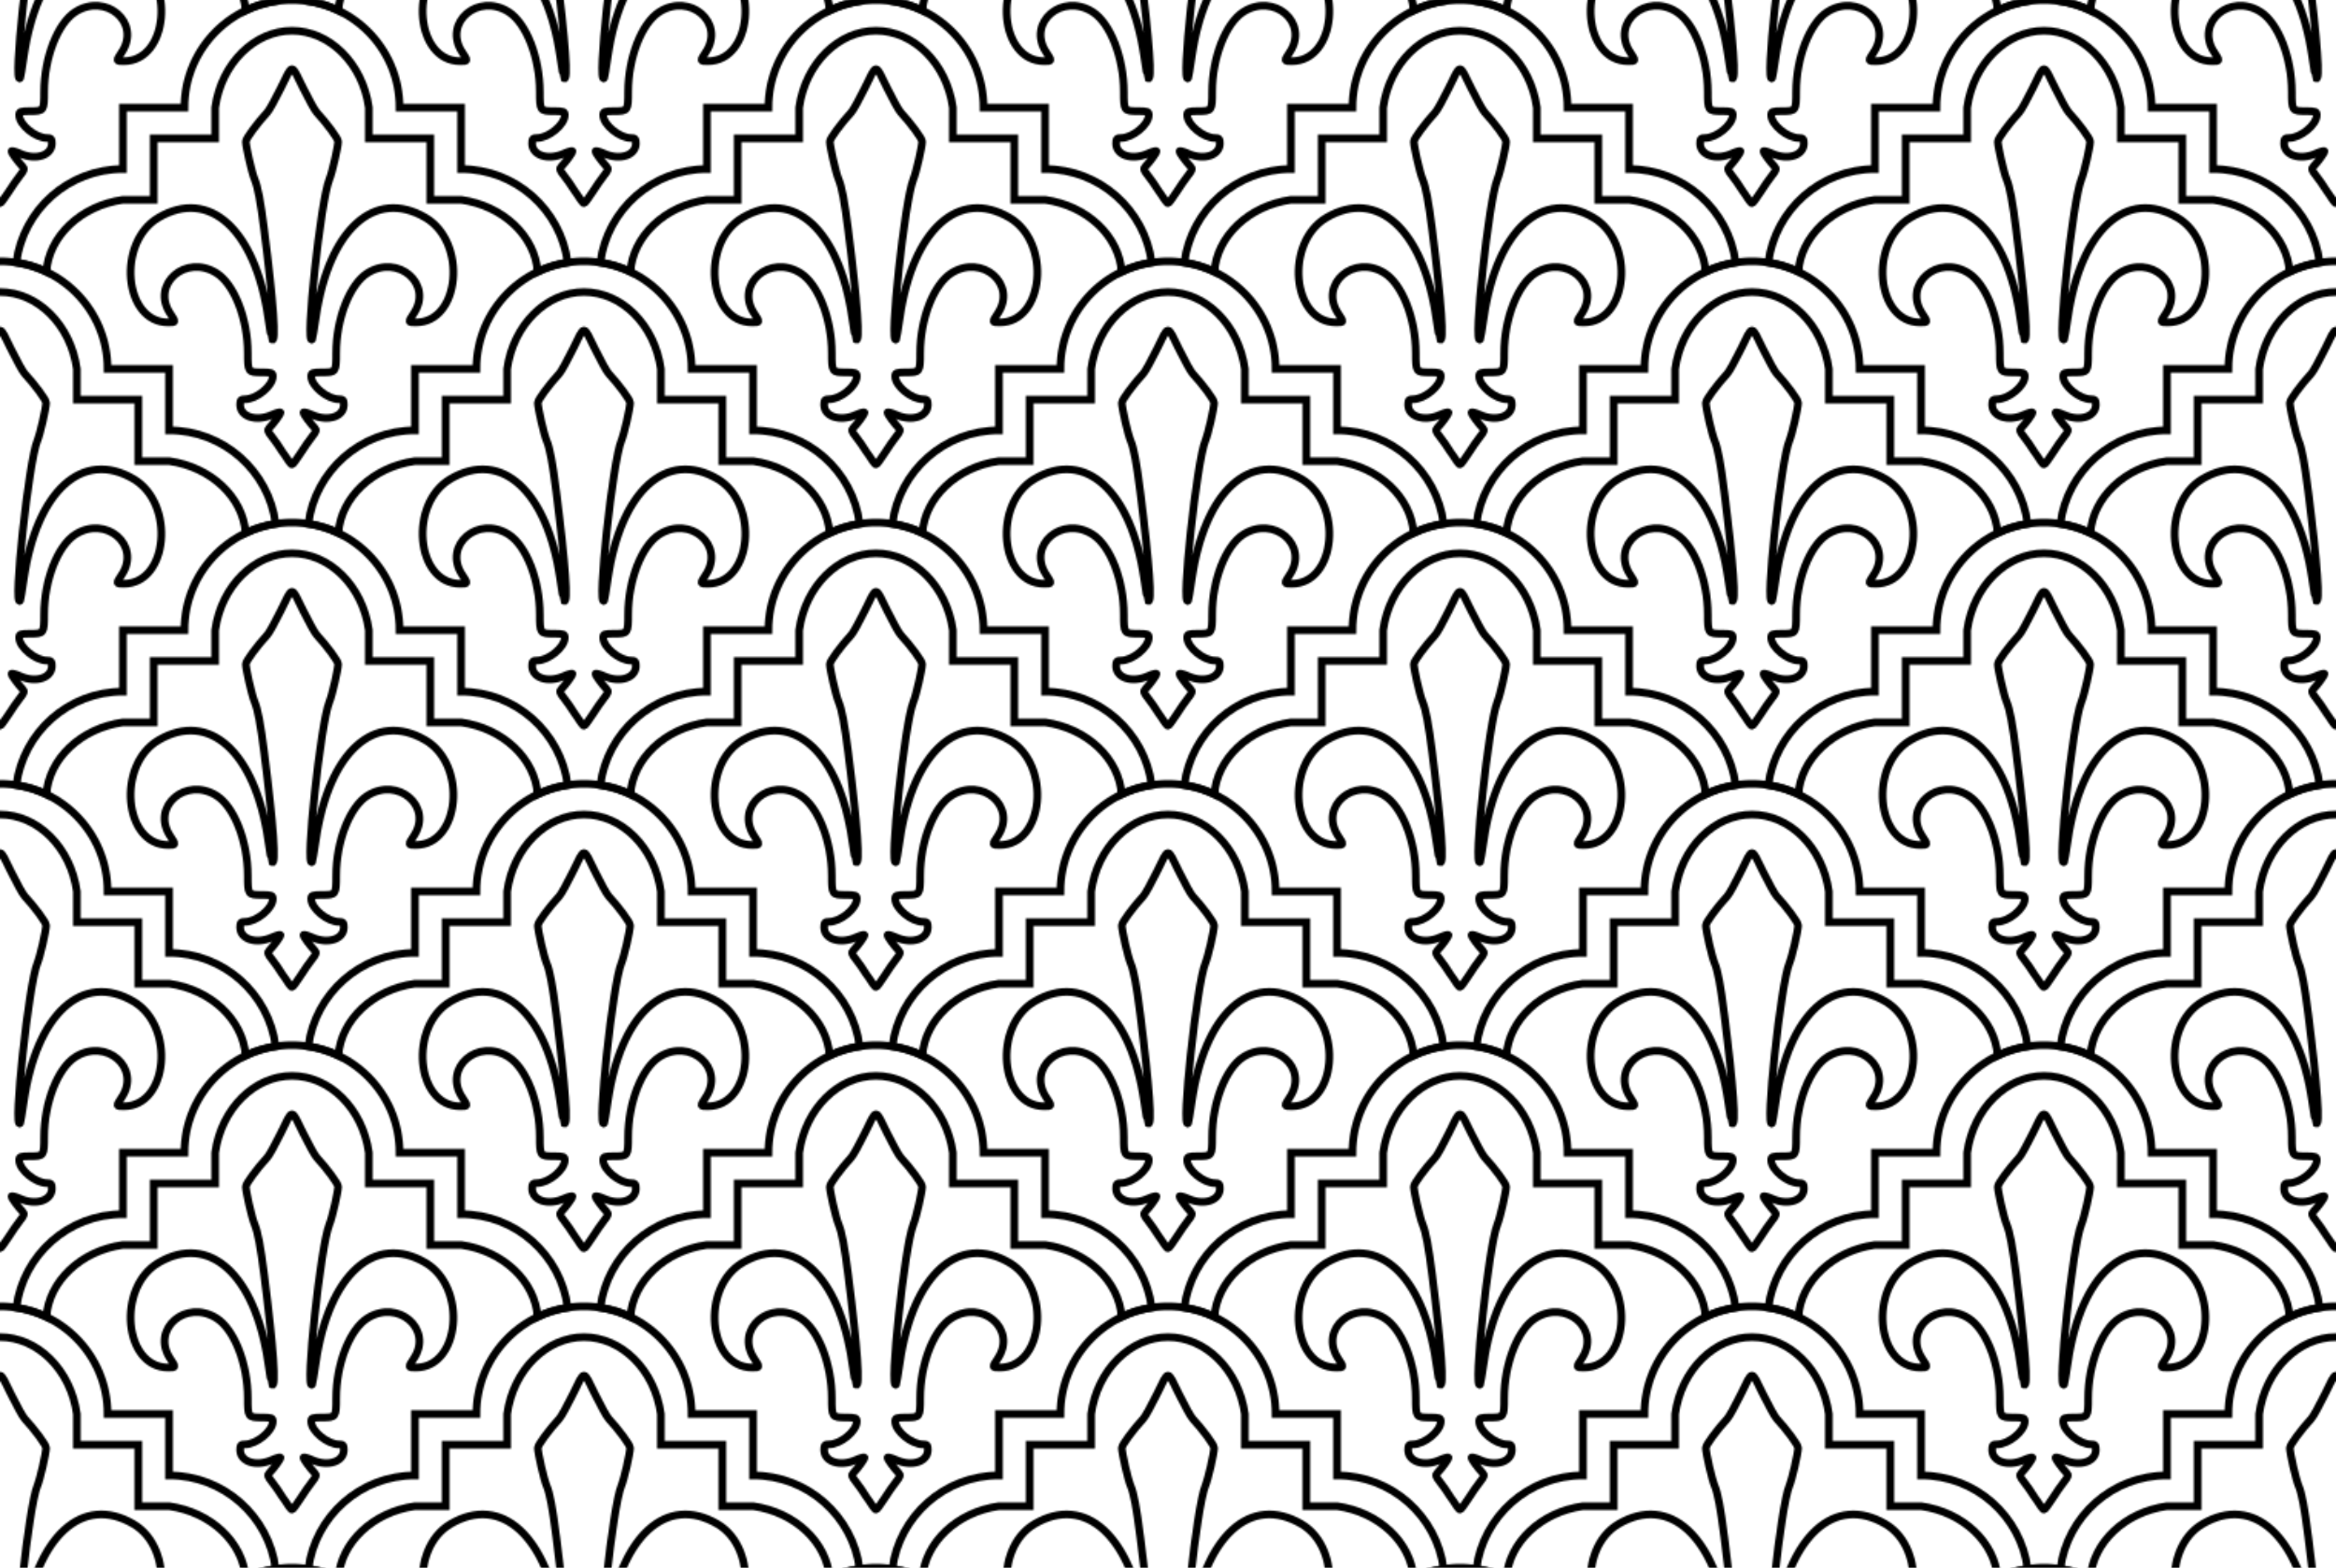
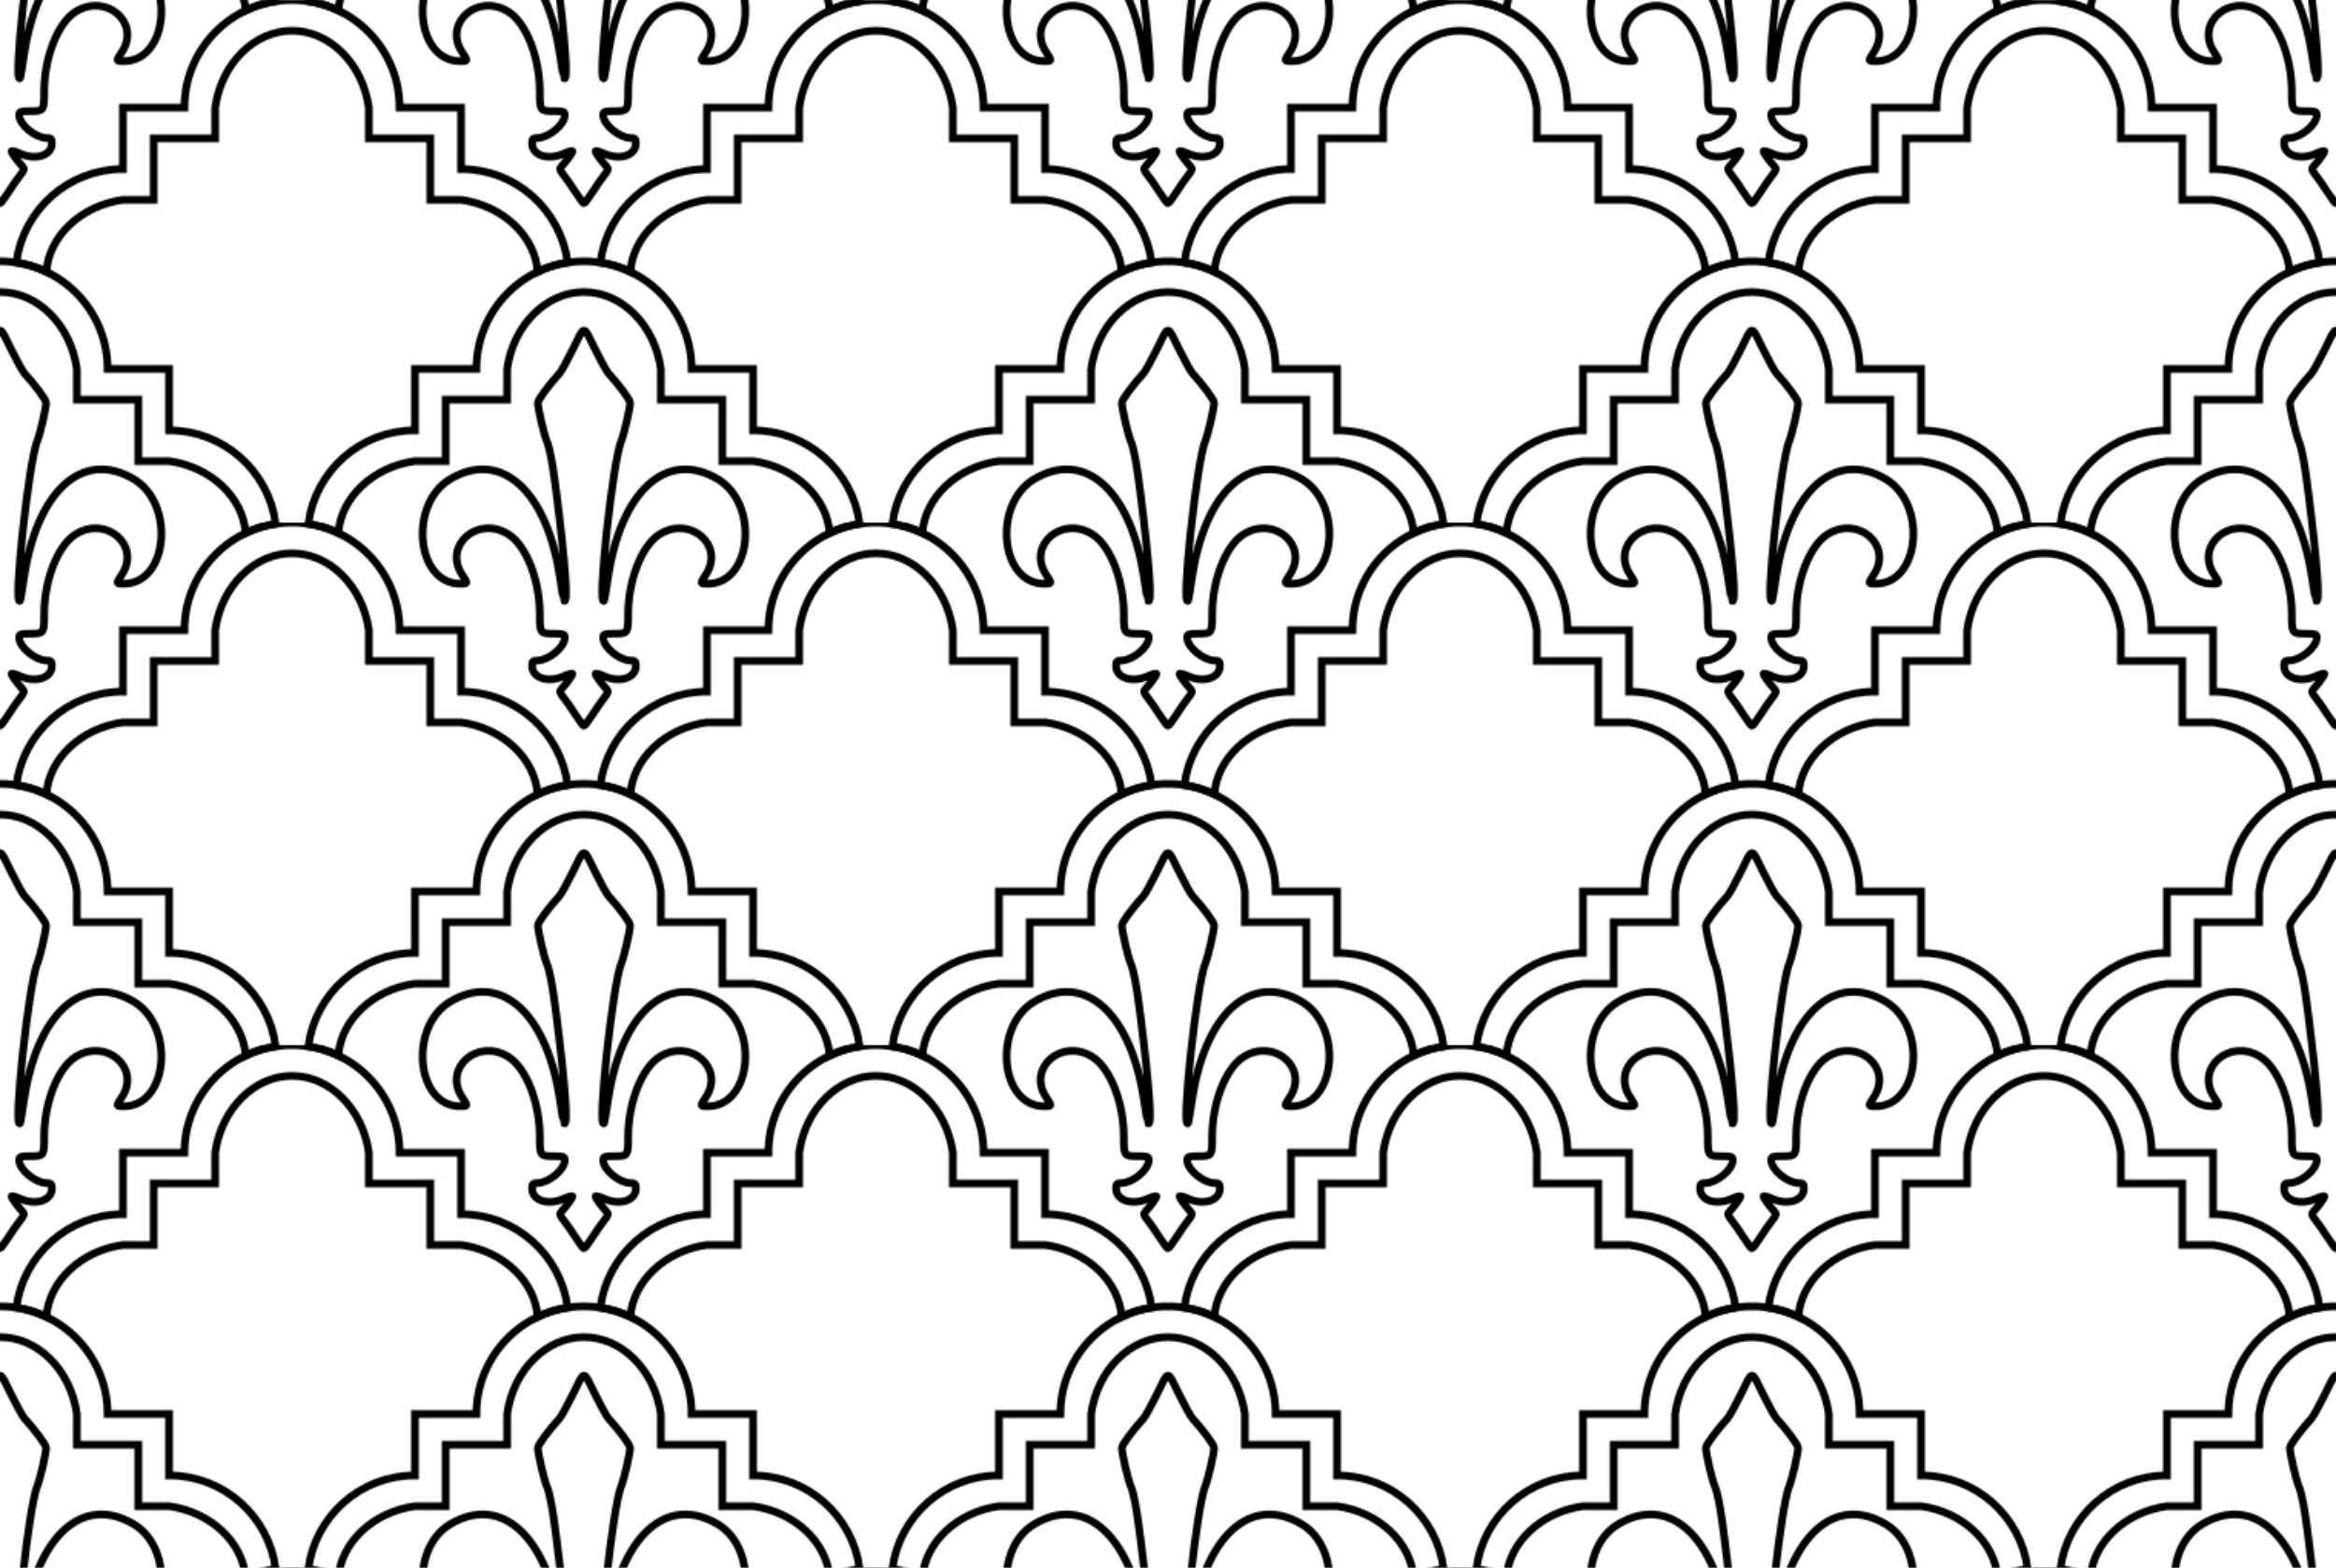
<svg xmlns="http://www.w3.org/2000/svg" id="svg7843" height="287.87mm" width="428.98mm" version="1.1" viewBox="0 0 1520 1020">
  <defs id="defs7845">
    <clipPath id="clipPath8539" clipPathUnits="userSpaceOnUse">
      <rect id="rect8541" opacity="0.455" height="340" width="380" y="462.36" x="-100" />
    </clipPath>
    <pattern id="pattern8545" width="380" patternUnits="userSpaceOnUse" patternTransform="translate(-100 462.36)" height="340">
      <g id="g8526" transform="translate(100 -462.36)" clip-path="url(#clipPath8539)">
        <path id="path8473" d="m-105.46 587.46c-2.509-3.953-5.987-8.952-7.729-11.109-2.628-3.253-2.889-4.212-1.528-5.625 3.022-3.137 7.212-8.905 7.212-9.927 0-0.556-2.614 0.145-5.809 1.558-10.11 4.472-20.441 1.109-20.441-6.654 0-2.975 0.519-3.556 3.175-3.556 7.515 0 18.075-8.694 18.075-14.88 0-2.363-0.721-2.619-7.366-2.619-8.682 0-8.884-0.284-8.884-12.521 0-22.235-8.795-44.766-20.325-52.072-19.935-12.632-42.779 7.103-30.245 26.128 3.905 5.928 3.897 5.964-1.223 5.964-28.887 0-33.714-52.07-6.321-68.186 33.092-19.469 63.025 7.762 71.35 64.909 1.114 7.646 2.21 14.099 2.437 14.34 2.935 3.124 1.045-23.804-4.987-71.063-2.413-18.902-4.162-28.141-6.269-33.125-1.757-4.155-5.707-21.284-5.682-24.639 0.014-1.864 7.343-11.819 13.977-18.986 1.209-1.306 5.172-8.435 8.806-15.842 7.976-16.257 6.489-16.257 14.465 0 3.634 7.407 7.597 14.536 8.806 15.842 6.635 7.167 13.963 17.122 13.977 18.986 0.025 3.355-3.925 20.484-5.682 24.639-5.633 13.319-15.995 109.23-11.257 104.19 0.226-0.241 1.323-6.694 2.437-14.34 8.325-57.146 38.259-84.378 71.35-64.909 27.393 16.116 22.566 68.186-6.321 68.186-5.121 0-5.128-0.037-1.223-5.964 12.534-19.026-10.31-38.76-30.245-26.128-11.531 7.306-20.325 29.837-20.325 52.072 0 12.236-0.202 12.521-8.884 12.521-6.645 0-7.366 0.257-7.366 2.619 0 6.187 10.56 14.88 18.075 14.88 2.656 0 3.175 0.581 3.175 3.556 0 7.763-10.331 11.126-20.441 6.654-3.195-1.413-5.809-2.115-5.809-1.558 0 1.022 4.191 6.79 7.212 9.927 1.361 1.413 1.101 2.372-1.528 5.625-1.742 2.157-5.221 7.156-7.729 11.109-2.509 3.953-4.964 7.188-5.456 7.188-0.492 0-2.947-3.234-5.456-7.188z" stroke="#000" stroke-width="5" fill="none" />
        <path id="path8447" d="m280 292.36c-38.66 0-70 31.34-70 70h-20-20v20 20c-35.539 0-64.872 26.492-69.379 60.801 6.887 1.048 13.442 3.104 19.516 6.006 1.75-23.06 22.26-42.92 49.86-46.81h20v-40h40v-20c4.063-28.844 25.622-49.968 50-50 24.396 0.005 45.934 21.135 50 50v20h40v40h20c28.865 4.066 49.995 25.604 50 50h20c0-38.66-31.34-70-70-70v-20-20h-20-20c-0-38.66-31.34-70-70-70z" stroke="#000" stroke-linecap="round" stroke-width="5" fill="none" />
        <path id="path8445" d="m-100 292.36c-38.66 0-70 31.34-70 70h-20-20v20 20c-38.66 0-70 31.34-70 70h20c0.005-24.396 21.135-45.934 50-50h20v-40h40v-20c4.063-28.844 25.622-49.968 50-50 24.396 0.005 45.934 21.135 50 50v20h40v40h20c27.598 3.887 48.109 23.749 49.863 46.807 6.074-2.902 12.629-4.957 19.516-6.006-4.507-34.31-33.84-60.8-69.379-60.8v-20-20h-20-20c-0-38.66-31.34-70-70-70z" stroke="#000" stroke-linecap="round" stroke-width="5" fill="none" />
        <path id="path8404" d="m90 462.36c-38.66 0-70 31.34-70 70h-20-20v20 20c-35.539 0-64.872 26.492-69.379 60.801 6.887 1.048 13.442 3.106 19.516 6.008 1.753-23.06 22.265-42.92 49.863-46.81h20v-40h40v-20c4.063-28.844 25.622-49.968 50-50 24.396 0.005 45.934 21.135 50 50v20h40v40h20c27.598 3.888 48.11 23.75 49.863 46.809 6.074-2.902 12.628-4.959 19.516-6.008-4.51-34.31-33.84-60.8-69.38-60.8v-20-20h-20-20c-0-38.66-31.34-70-70-70z" stroke="#000" stroke-linecap="round" stroke-width="5" fill="none" />
        <path id="path8431" d="m280 632.36c-38.66 0-70 31.34-70 70h-20-20v20 20c-35.539 0-64.872 26.492-69.379 60.801 6.887 1.048 13.442 3.106 19.516 6.008 1.75-23.06 22.26-42.92 49.86-46.81h20v-40h40v-20c4.063-28.844 25.622-49.968 50-50 24.396 0.005 45.934 21.135 50 50v20h40v40h20c28.865 4.066 49.995 25.604 50 50h20c0-38.66-31.34-70-70-70v-20-20h-20-20c-0-38.66-31.34-70-70-70z" stroke="#000" stroke-linecap="round" stroke-width="5" fill="none" />
        <path id="path8433" d="m-100 632.36c-38.66 0-70 31.34-70 70h-20-20v20 20c-38.66 0-70 31.34-70 70h20c0.005-24.396 21.135-45.934 50-50h20v-40h40v-20c4.063-28.844 25.622-49.968 50-50 24.396 0.005 45.934 21.135 50 50v20h40v40h20c27.598 3.888 48.11 23.75 49.863 46.809 6.074-2.902 12.629-4.959 19.516-6.008-4.507-34.31-33.84-60.8-69.379-60.8v-20-20h-20-20c-0-38.66-31.34-70-70-70z" stroke="#000" stroke-linecap="round" stroke-width="5" fill="none" />
-         <path id="path8439" d="m90 802.36c-38.66 0-70 31.34-70 70h-20-20v20 20c-38.66 0-70 31.34-70 70h20c0.005-24.396 21.135-45.934 50-50h20v-40h40v-20c4.063-28.844 25.622-49.968 50-50 24.396 0.005 45.934 21.135 50 50v20h40v40h20c28.865 4.066 49.995 25.604 50 50h20c0-38.66-31.34-70-70-70v-20-20h-20-20c-0-38.66-31.34-70-70-70z" stroke="#000" stroke-linecap="round" stroke-width="5" fill="none" />
        <path id="path8479" d="m274.54 587.46c-2.509-3.953-5.987-8.952-7.729-11.109-2.628-3.253-2.889-4.212-1.528-5.625 3.022-3.137 7.212-8.905 7.212-9.927 0-0.556-2.614 0.145-5.809 1.558-10.11 4.472-20.441 1.109-20.441-6.654 0-2.975 0.519-3.556 3.175-3.556 7.515 0 18.075-8.694 18.075-14.88 0-2.363-0.721-2.619-7.366-2.619-8.682 0-8.884-0.284-8.884-12.521 0-22.235-8.795-44.766-20.325-52.072-19.935-12.632-42.779 7.103-30.245 26.128 3.905 5.928 3.897 5.964-1.223 5.964-28.887 0-33.714-52.07-6.321-68.186 33.092-19.469 63.025 7.762 71.35 64.909 1.114 7.646 2.21 14.099 2.437 14.34 2.935 3.124 1.045-23.804-4.987-71.063-2.413-18.902-4.162-28.141-6.269-33.125-1.757-4.155-5.707-21.284-5.682-24.639 0.014-1.864 7.343-11.819 13.977-18.986 1.209-1.306 5.172-8.435 8.806-15.842 7.976-16.257 6.489-16.257 14.465 0 3.634 7.407 7.597 14.536 8.806 15.842 6.634 7.167 13.963 17.122 13.977 18.986 0.025 3.355-3.925 20.484-5.682 24.639-5.633 13.319-15.995 109.23-11.257 104.19 0.226-0.241 1.323-6.694 2.437-14.34 8.325-57.146 38.259-84.378 71.35-64.909 27.393 16.116 22.566 68.186-6.321 68.186-5.121 0-5.128-0.037-1.223-5.964 12.534-19.026-10.31-38.76-30.245-26.128-11.531 7.306-20.325 29.837-20.325 52.072 0 12.236-0.202 12.521-8.884 12.521-6.645 0-7.366 0.257-7.366 2.619 0 6.187 10.56 14.88 18.075 14.88 2.656 0 3.175 0.581 3.175 3.556 0 7.763-10.331 11.126-20.441 6.654-3.195-1.413-5.809-2.115-5.809-1.558 0 1.022 4.191 6.79 7.212 9.927 1.361 1.413 1.101 2.372-1.528 5.625-1.742 2.157-5.221 7.156-7.729 11.109-2.509 3.953-4.964 7.188-5.456 7.188-0.492 0-2.947-3.234-5.456-7.188z" stroke="#000" stroke-width="5" fill="none" />
        <path id="path8481" d="m-105.46 927.46c-2.509-3.953-5.987-8.952-7.729-11.109-2.628-3.253-2.889-4.212-1.528-5.625 3.022-3.137 7.212-8.905 7.212-9.927 0-0.556-2.614 0.145-5.809 1.558-10.11 4.472-20.441 1.109-20.441-6.654 0-2.975 0.519-3.556 3.175-3.556 7.515 0 18.075-8.694 18.075-14.88 0-2.363-0.721-2.619-7.366-2.619-8.682 0-8.884-0.284-8.884-12.521 0-22.235-8.795-44.766-20.325-52.072-19.935-12.632-42.779 7.103-30.245 26.128 3.905 5.928 3.897 5.964-1.223 5.964-28.887 0-33.714-52.07-6.321-68.186 33.092-19.469 63.025 7.762 71.35 64.909 1.114 7.646 2.21 14.099 2.437 14.34 2.935 3.124 1.045-23.804-4.987-71.063-2.413-18.902-4.162-28.141-6.269-33.125-1.757-4.155-5.707-21.284-5.682-24.639 0.014-1.864 7.343-11.819 13.977-18.986 1.209-1.306 5.172-8.435 8.806-15.842 7.976-16.257 6.489-16.257 14.465 0 3.634 7.407 7.597 14.536 8.806 15.842 6.635 7.167 13.963 17.122 13.977 18.986 0.025 3.355-3.925 20.484-5.682 24.639-5.633 13.319-15.995 109.23-11.257 104.19 0.226-0.241 1.323-6.694 2.437-14.34 8.325-57.146 38.259-84.378 71.35-64.909 27.393 16.116 22.566 68.186-6.321 68.186-5.121 0-5.128-0.037-1.223-5.964 12.534-19.026-10.31-38.76-30.245-26.128-11.531 7.306-20.325 29.837-20.325 52.072 0 12.236-0.202 12.521-8.884 12.521-6.645 0-7.366 0.257-7.366 2.619 0 6.187 10.56 14.88 18.075 14.88 2.656 0 3.175 0.581 3.175 3.556 0 7.763-10.331 11.126-20.441 6.654-3.195-1.413-5.809-2.115-5.809-1.558 0 1.022 4.191 6.79 7.212 9.927 1.361 1.413 1.101 2.372-1.528 5.625-1.742 2.157-5.221 7.156-7.729 11.109-2.509 3.953-4.964 7.188-5.456 7.188-0.492 0-2.947-3.234-5.456-7.188z" stroke="#000" stroke-width="5" fill="none" />
        <path id="path8483" d="m274.54 927.46c-2.509-3.953-5.987-8.952-7.729-11.109-2.628-3.253-2.889-4.212-1.528-5.625 3.022-3.137 7.212-8.905 7.212-9.927 0-0.556-2.614 0.145-5.809 1.558-10.11 4.472-20.441 1.109-20.441-6.654 0-2.975 0.519-3.556 3.175-3.556 7.515 0 18.075-8.694 18.075-14.88 0-2.363-0.721-2.619-7.366-2.619-8.682 0-8.884-0.284-8.884-12.521 0-22.235-8.795-44.766-20.325-52.072-19.935-12.632-42.779 7.103-30.245 26.128 3.905 5.928 3.897 5.964-1.223 5.964-28.887 0-33.714-52.07-6.321-68.186 33.092-19.469 63.025 7.762 71.35 64.909 1.114 7.646 2.21 14.099 2.437 14.34 2.935 3.124 1.045-23.804-4.987-71.063-2.413-18.902-4.162-28.141-6.269-33.125-1.757-4.155-5.707-21.284-5.682-24.639 0.014-1.864 7.343-11.819 13.977-18.986 1.209-1.306 5.172-8.435 8.806-15.842 7.976-16.257 6.489-16.257 14.465 0 3.634 7.407 7.597 14.536 8.806 15.842 6.634 7.167 13.963 17.122 13.977 18.986 0.025 3.355-3.925 20.484-5.682 24.639-5.633 13.319-15.995 109.23-11.257 104.19 0.226-0.241 1.323-6.694 2.437-14.34 8.325-57.146 38.259-84.378 71.35-64.909 27.393 16.116 22.566 68.186-6.321 68.186-5.121 0-5.128-0.037-1.223-5.964 12.534-19.026-10.31-38.76-30.245-26.128-11.531 7.306-20.325 29.837-20.325 52.072 0 12.236-0.202 12.521-8.884 12.521-6.645 0-7.366 0.257-7.366 2.619 0 6.187 10.56 14.88 18.075 14.88 2.656 0 3.175 0.581 3.175 3.556 0 7.763-10.331 11.126-20.441 6.654-3.195-1.413-5.809-2.115-5.809-1.558 0 1.022 4.191 6.79 7.212 9.927 1.361 1.413 1.101 2.372-1.528 5.625-1.742 2.157-5.221 7.156-7.729 11.109-2.509 3.953-4.964 7.188-5.456 7.188-0.492 0-2.947-3.234-5.456-7.188z" stroke="#000" stroke-width="5" fill="none" />
-         <path id="path8487" d="m84.544 757.46c-2.509-3.953-5.987-8.952-7.729-11.109-2.628-3.253-2.889-4.212-1.528-5.625 3.022-3.137 7.212-8.905 7.212-9.927 0-0.556-2.614 0.145-5.809 1.558-10.11 4.47-20.441 1.11-20.441-6.66 0-2.975 0.519-3.556 3.175-3.556 7.515 0 18.075-8.694 18.075-14.88 0-2.363-0.721-2.619-7.366-2.619-8.682 0-8.884-0.284-8.884-12.521 0-22.235-8.795-44.766-20.325-52.072-19.935-12.632-42.779 7.103-30.245 26.128 3.905 5.928 3.897 5.964-1.223 5.964-28.887 0-33.714-52.07-6.321-68.186 33.092-19.469 63.025 7.762 71.35 64.909 1.114 7.646 2.21 14.099 2.437 14.34 2.935 3.124 1.045-23.804-4.987-71.063-2.413-18.902-4.162-28.141-6.269-33.125-1.757-4.155-5.707-21.284-5.682-24.639 0.014-1.864 7.343-11.819 13.977-18.986 1.209-1.306 5.172-8.435 8.806-15.842 7.976-16.257 6.489-16.257 14.465 0 3.634 7.407 7.597 14.536 8.806 15.842 6.634 7.167 13.963 17.122 13.977 18.986 0.025 3.355-3.925 20.484-5.682 24.639-5.633 13.319-15.995 109.23-11.257 104.19 0.226-0.241 1.323-6.694 2.437-14.34 8.325-57.146 38.259-84.378 71.35-64.909 27.393 16.116 22.566 68.186-6.321 68.186-5.121 0-5.128-0.037-1.223-5.964 12.534-19.026-10.31-38.76-30.245-26.128-11.531 7.306-20.325 29.837-20.325 52.072 0 12.236-0.202 12.521-8.884 12.521-6.645 0-7.366 0.257-7.366 2.619 0 6.187 10.56 14.88 18.075 14.88 2.656 0 3.175 0.581 3.175 3.556 0 7.763-10.331 11.126-20.441 6.654-3.195-1.413-5.809-2.115-5.809-1.558 0 1.022 4.191 6.79 7.212 9.927 1.361 1.413 1.101 2.372-1.528 5.625-1.742 2.157-5.221 7.156-7.729 11.109-2.509 3.953-4.964 7.188-5.456 7.188-0.492 0-2.947-3.234-5.456-7.188z" stroke="#000" stroke-width="5" fill="none" />
+         <path id="path8487" d="m84.544 757.46z" stroke="#000" stroke-width="5" fill="none" />
      </g>
    </pattern>
  </defs>
  <g id="layer1" transform="translate(100 217.64)">
    <rect id="rect8543" height="1020" width="1520" y="-217.64" x="-100" fill="url(#pattern8545)" />
  </g>
</svg>